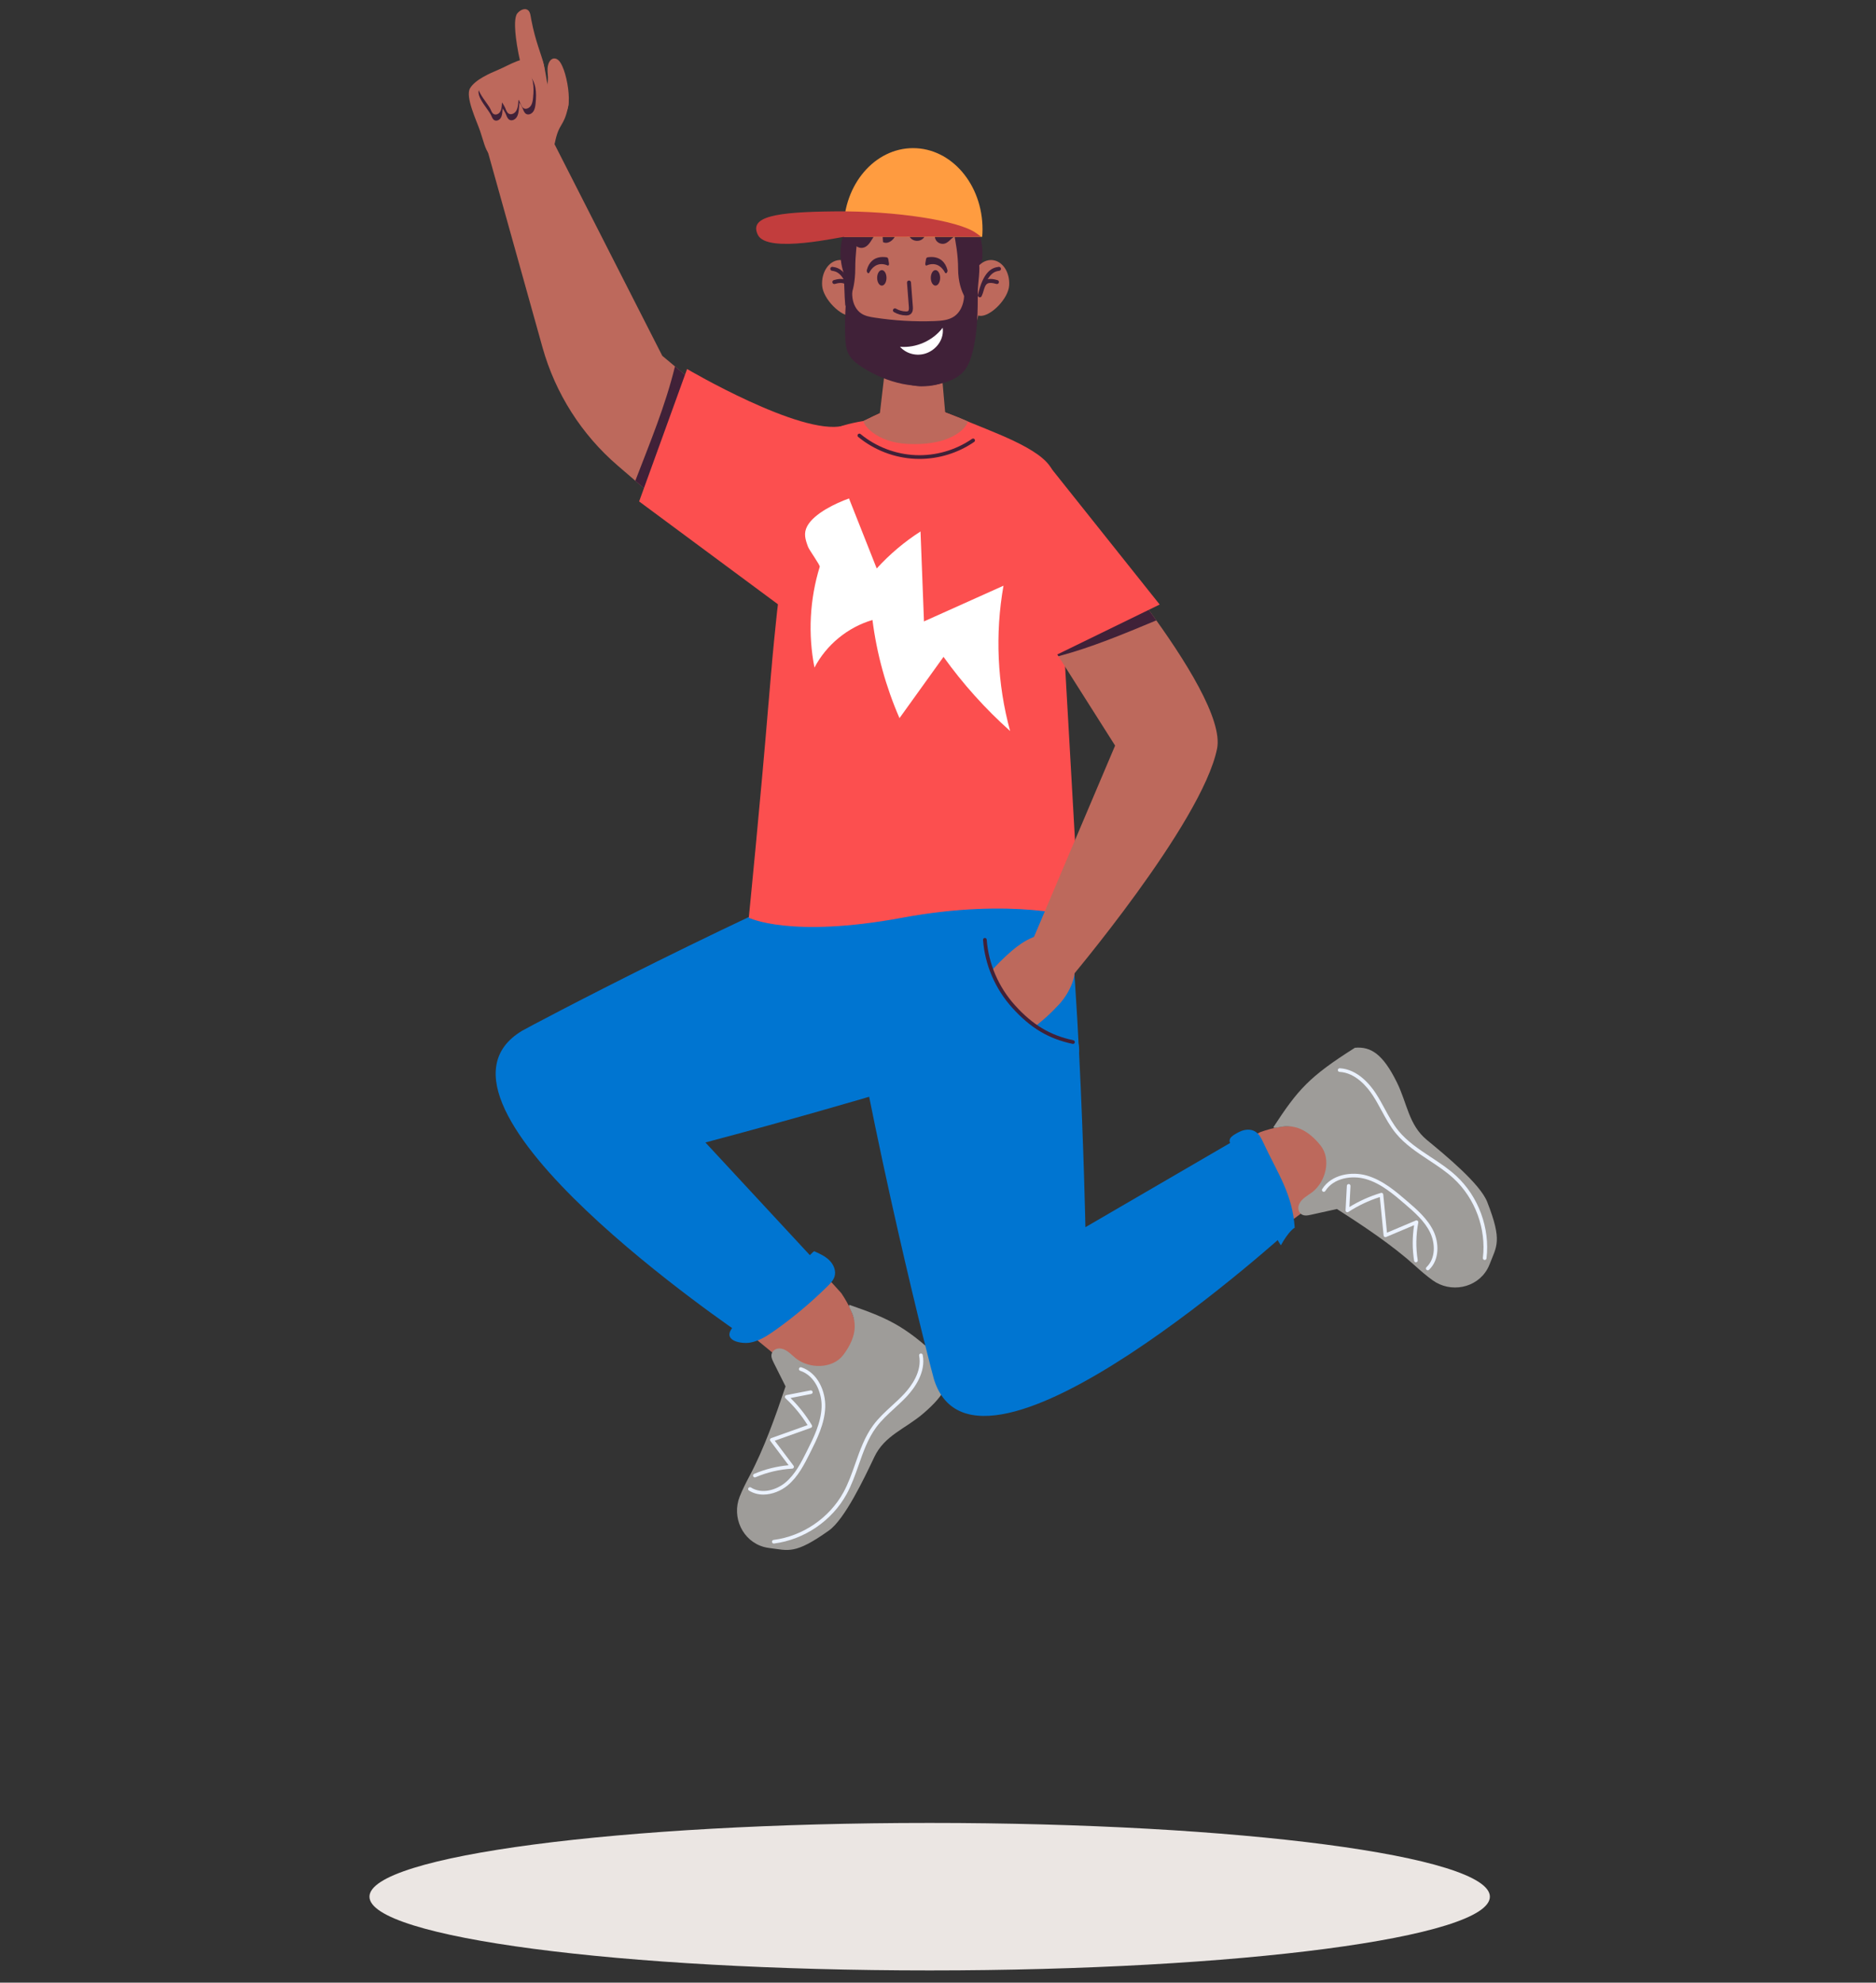
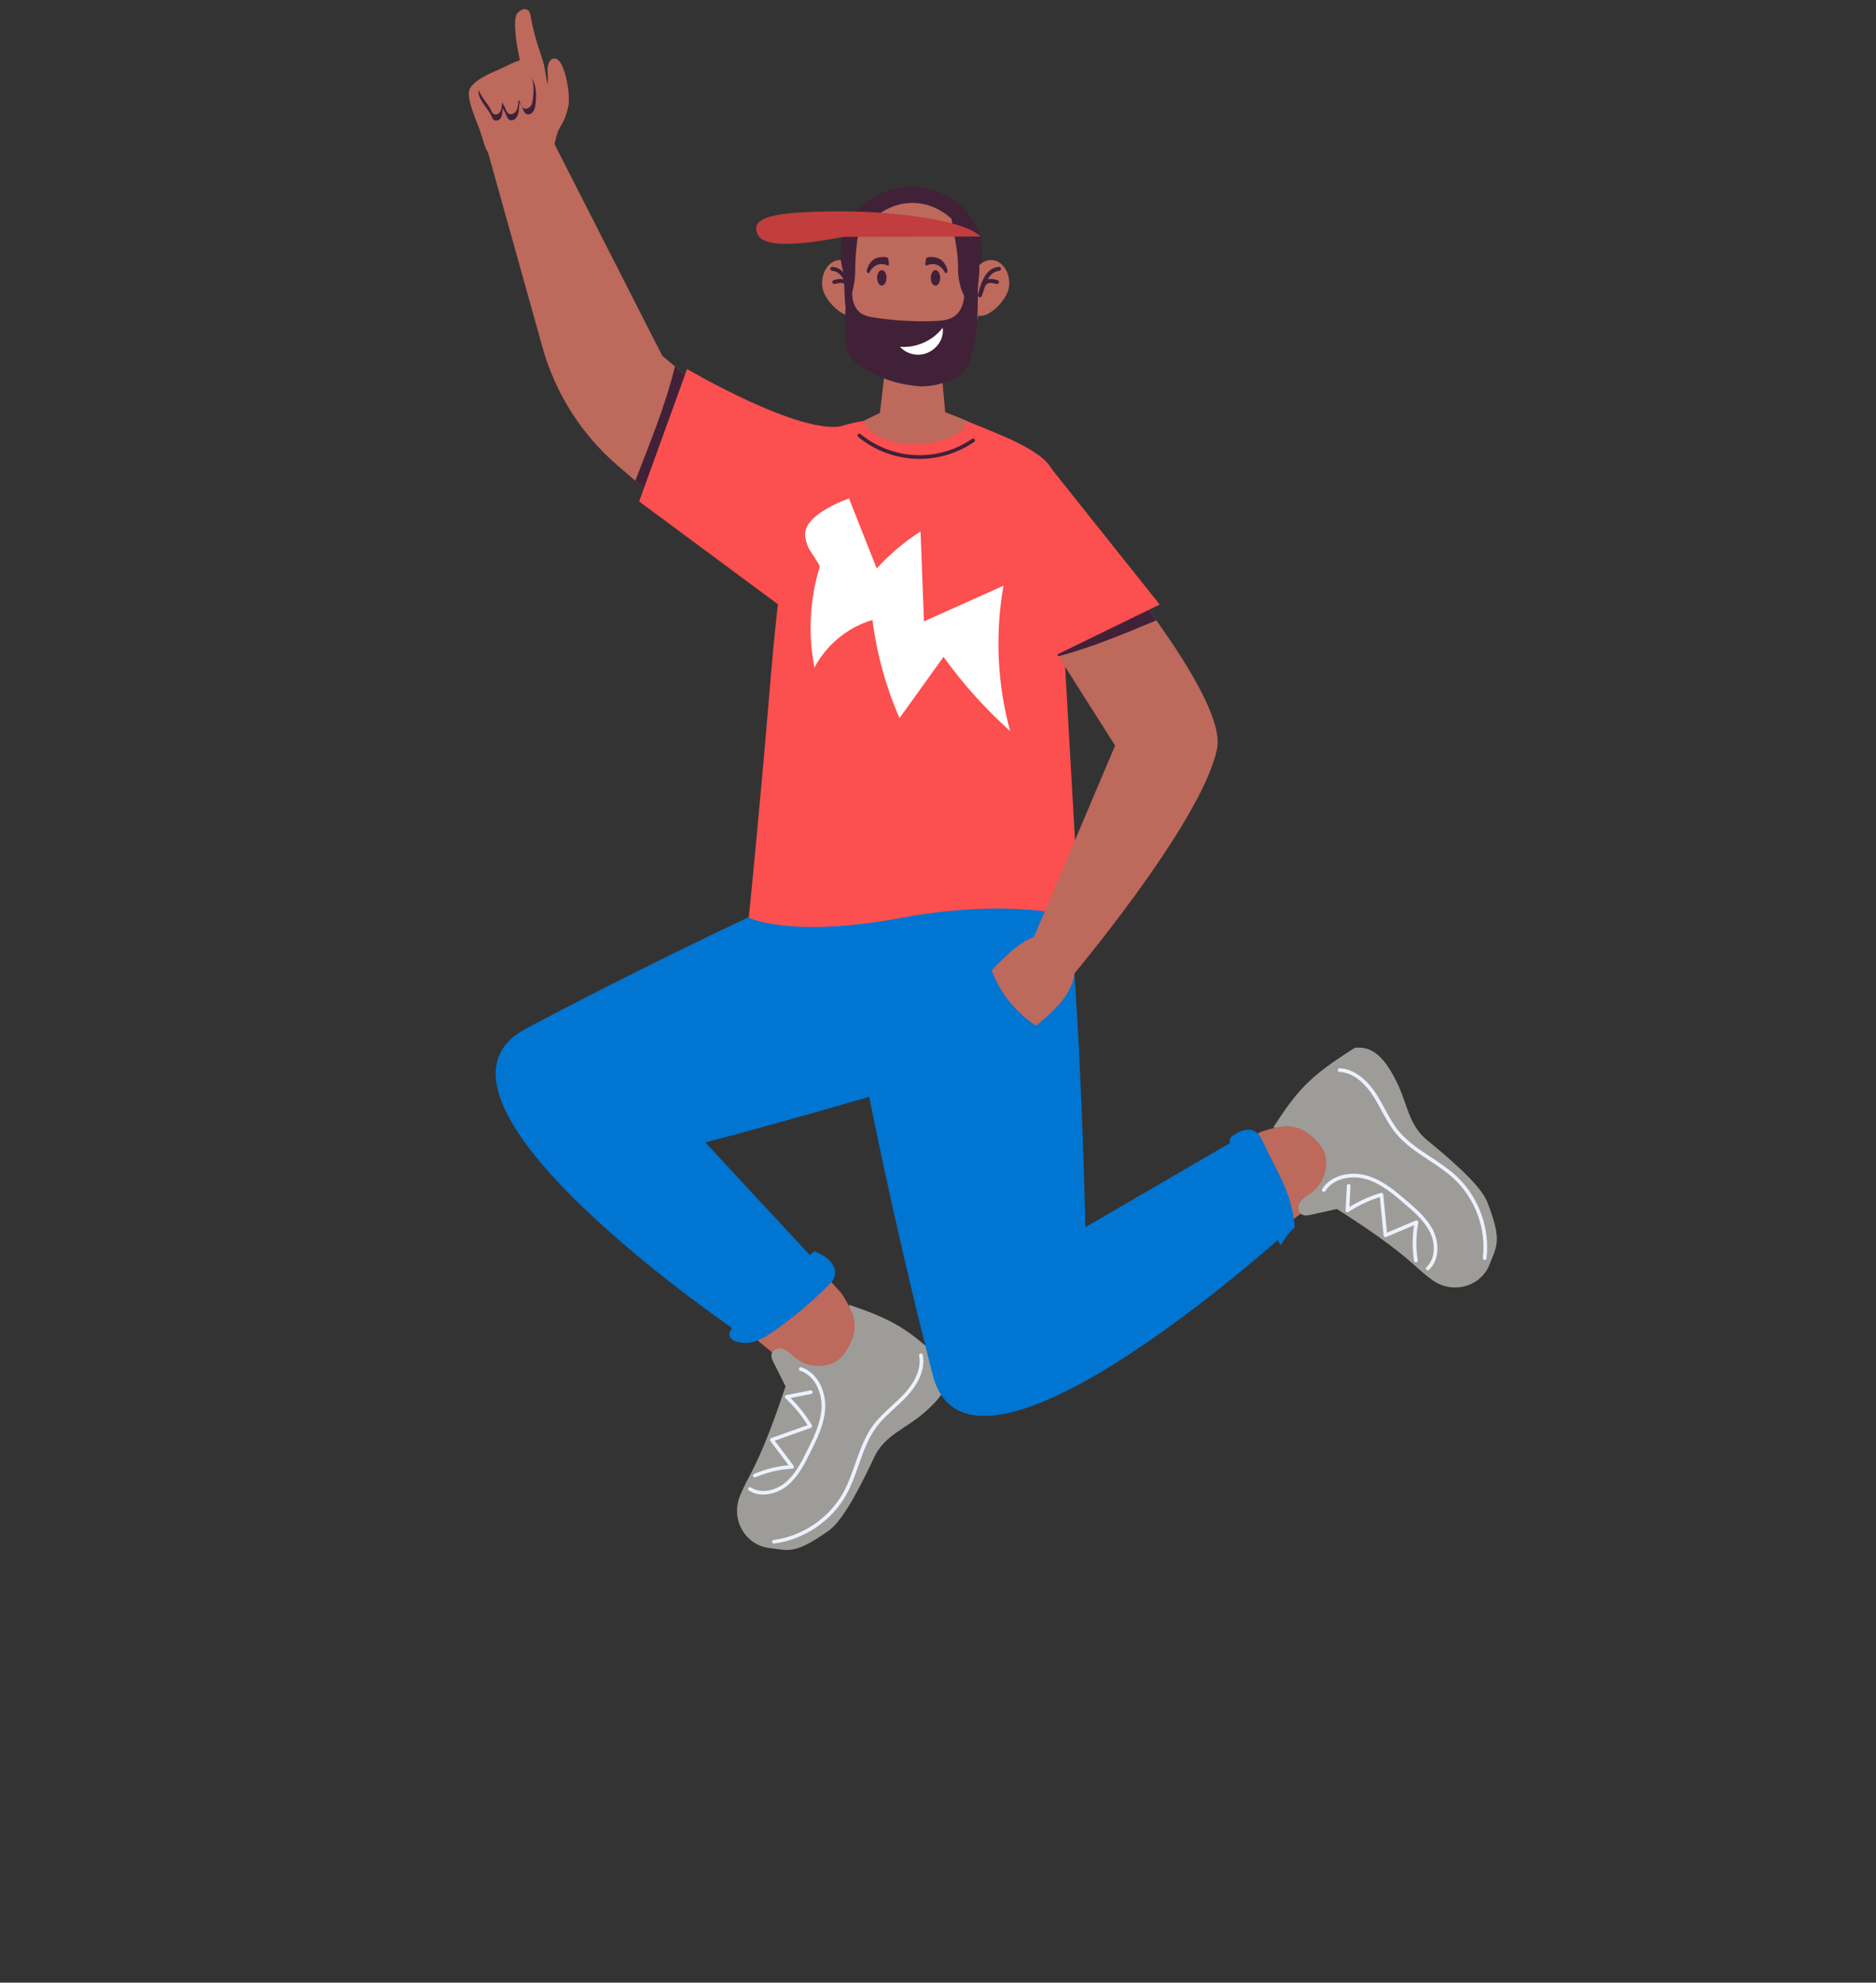
<svg xmlns="http://www.w3.org/2000/svg" version="1.1" id="Layer_1" x="0px" y="0px" width="265px" height="280px" viewBox="0 0 265 280" enable-background="new 0 0 265 280" xml:space="preserve">
  <rect x="0" y="0" width="265" height="280" fill="#333333" stroke="none" />
-   <path fill="#EBE6E3" d="M131.324,257.447c-43.704,0-79.133,4.663-79.133,10.415s35.429,10.415,79.133,10.415  s79.133-4.663,79.133-10.415S175.028,257.447,131.324,257.447" />
  <path fill="#BD695C" d="M111.069,174.027c-4.882,3.466-9.596,5.096-9.118,11.119l8.86,7.283c2.292,2.327,6.04,2.346,8.356,0.042  c2.893-2.878,1.952-6.452-0.322-9.84L111.069,174.027z" />
  <path fill="#9E9C99" d="M119.992,184.282c-0.517,0.337,2.493,2.621-0.881,7.083c-1.479,1.955-4.761,1.995-6.683,0.477  c-0.654-0.518-1.2-1.213-2.064-1.377c-0.472-0.088-0.983,0.06-1.243,0.463c-0.32,0.492-0.077,1.029,0.158,1.498  c0.562,1.123,1.124,2.246,1.687,3.369c-1.395,4.15-3.028,8.78-5.084,12.646c-0.51,0.959-0.997,1.922-1.391,2.91  c-1.16,2.908,0.399,6.293,3.42,7.122c0.243,0.065,0.491,0.116,0.745,0.146c2.707,0.322,3.568,0.999,8.445-2.477  c2.221-1.583,4.952-7.312,6.403-10.372c1.452-3.063,4.343-3.946,6.919-6.149c3.316-2.837,3.994-4.734,3.248-6.893  C128.116,187.426,125.98,186.357,119.992,184.282" />
  <path fill="#EBF2FF" d="M113.192,193.1c-0.136-0.043-0.281,0.029-0.324,0.166c-0.045,0.134,0.028,0.279,0.164,0.322  c2.081,0.682,3.097,3.103,3.024,5.141c-0.079,2.227-1.146,4.353-2.086,6.228c-0.772,1.54-1.648,3.285-3.059,4.444  c-1.236,1.015-3.278,1.659-4.839,0.669c-0.121-0.076-0.279-0.039-0.354,0.08c-0.076,0.12-0.04,0.278,0.079,0.355  c0.634,0.4,1.332,0.569,2.032,0.569c1.261,0,2.523-0.551,3.409-1.277c1.493-1.228,2.395-3.024,3.19-4.609  c0.965-1.924,2.059-4.102,2.142-6.44C116.65,196.516,115.515,193.86,113.192,193.1" />
  <path fill="#EBF2FF" d="M114.488,196.36l-3.408,0.666c-0.094,0.018-0.171,0.088-0.198,0.181c-0.026,0.094,0.002,0.193,0.072,0.26  c1.205,1.123,2.255,2.4,3.123,3.799l-5.142,1.837c-0.076,0.028-0.136,0.09-0.159,0.169c-0.023,0.078-0.009,0.163,0.041,0.228  l2.583,3.431c-1.682,0.149-3.318,0.56-4.875,1.222c-0.131,0.055-0.191,0.206-0.136,0.337c0.041,0.098,0.137,0.156,0.236,0.156  c0.034,0,0.068-0.008,0.101-0.021c1.647-0.702,3.39-1.11,5.178-1.215c0.094-0.006,0.178-0.063,0.218-0.149s0.029-0.187-0.028-0.262  l-2.656-3.529l5.109-1.823c0.072-0.027,0.129-0.083,0.155-0.156c0.026-0.072,0.018-0.153-0.021-0.219  c-0.838-1.402-1.851-2.69-3.016-3.834l2.922-0.571c0.139-0.027,0.23-0.162,0.202-0.302  C114.763,196.424,114.627,196.339,114.488,196.36" />
  <path fill="#EBF2FF" d="M130.041,191.15c-0.14,0.027-0.23,0.162-0.204,0.301c0.431,2.246-1.122,4.328-2.085,5.367  c-0.553,0.598-1.167,1.16-1.762,1.706c-0.916,0.841-1.864,1.709-2.624,2.731c-1.21,1.629-1.89,3.566-2.547,5.441  c-0.48,1.367-0.977,2.781-1.673,4.056c-1.987,3.629-5.771,6.206-9.874,6.726c-0.142,0.019-0.241,0.146-0.224,0.287  c0.018,0.13,0.127,0.225,0.255,0.225c0.011,0,0.022,0,0.032-0.002c4.266-0.541,8.197-3.219,10.261-6.989  c0.718-1.311,1.222-2.745,1.707-4.132c0.646-1.838,1.312-3.738,2.476-5.305c0.73-0.983,1.66-1.836,2.558-2.66  c0.604-0.551,1.226-1.123,1.791-1.733c1.03-1.113,2.687-3.347,2.214-5.813C130.315,191.215,130.177,191.126,130.041,191.15" />
  <path fill="#BD695C" d="M177.997,159.896l-10.235,5.451c2.173,5.578,2.607,10.547,8.568,11.549l9.217-6.824  c2.815-1.658,3.745-5.289,2.073-8.094C185.531,158.471,181.838,158.514,177.997,159.896" />
  <path fill="#9E9C99" d="M201.575,161.004c-2.617-2.153-2.772-5.172-4.283-8.206c-1.946-3.907-3.621-5.026-5.896-4.827  c-6.493,4.1-8.05,5.911-11.519,11.215c0.201,0.583,3.148-1.779,6.657,2.578c1.536,1.909,0.776,5.102-1.163,6.598  c-0.662,0.509-1.469,0.868-1.837,1.666c-0.201,0.437-0.183,0.97,0.146,1.319c0.4,0.429,0.98,0.325,1.492,0.211  c1.227-0.271,2.452-0.544,3.678-0.815c3.688,2.359,7.781,5.071,11.031,8.006c0.806,0.728,1.622,1.433,2.484,2.056  c2.537,1.832,6.201,1.142,7.738-1.585c0.124-0.22,0.233-0.449,0.324-0.688c0.971-2.547,1.836-3.221-0.35-8.795  C209.083,167.197,204.191,163.156,201.575,161.004" />
  <path fill="#EBF2FF" d="M198.802,169.665c-1.63-1.404-3.476-2.994-5.726-3.644c-2.145-0.619-4.997-0.164-6.3,1.904  c-0.075,0.12-0.039,0.28,0.081,0.355c0.12,0.074,0.279,0.039,0.354-0.081c1.167-1.854,3.763-2.248,5.721-1.685  c2.143,0.618,3.944,2.169,5.534,3.538c1.305,1.123,2.784,2.396,3.566,4.046c0.685,1.447,0.812,3.584-0.526,4.858  c-0.103,0.098-0.106,0.261-0.009,0.362c0.05,0.054,0.118,0.08,0.186,0.08c0.064,0,0.128-0.022,0.178-0.07  c1.523-1.45,1.397-3.842,0.636-5.45C201.668,172.132,200.146,170.82,198.802,169.665" />
  <path fill="#EBF2FF" d="M200.252,172.406c-0.074-0.059-0.173-0.074-0.262-0.035l-4.068,1.718l-0.527-5.399  c-0.008-0.077-0.05-0.146-0.113-0.188c-0.064-0.044-0.145-0.057-0.217-0.032c-1.566,0.472-3.063,1.142-4.453,1.993l0.156-2.973  c0.008-0.142-0.101-0.263-0.242-0.271c-0.15,0.005-0.264,0.102-0.271,0.243l-0.184,3.467c-0.005,0.097,0.044,0.188,0.128,0.237  c0.085,0.049,0.188,0.046,0.268-0.008c1.383-0.894,2.877-1.602,4.446-2.104l0.532,5.433c0.007,0.081,0.054,0.154,0.124,0.196  c0.069,0.042,0.157,0.048,0.23,0.015l3.957-1.671c-0.265,1.666-0.266,3.354-0.002,5.026c0.021,0.127,0.13,0.217,0.254,0.217  c0.013,0,0.027-0.001,0.04-0.004c0.142-0.021,0.236-0.153,0.214-0.293c-0.279-1.77-0.253-3.559,0.08-5.318  C200.361,172.562,200.326,172.467,200.252,172.406" />
  <path fill="#EBF2FF" d="M205.696,166.065c-1.097-1.015-2.367-1.852-3.595-2.661c-1.625-1.072-3.307-2.181-4.543-3.689  c-0.775-0.948-1.375-2.057-1.957-3.127c-0.389-0.719-0.791-1.462-1.246-2.16c-0.829-1.27-2.594-3.42-5.102-3.561  c-0.136,0.004-0.263,0.1-0.271,0.242c-0.009,0.143,0.1,0.263,0.241,0.271c2.283,0.128,3.925,2.139,4.699,3.328  c0.444,0.68,0.842,1.414,1.227,2.124c0.592,1.093,1.205,2.223,2.012,3.207c1.284,1.569,2.999,2.7,4.656,3.794  c1.211,0.797,2.463,1.623,3.528,2.609c3.036,2.808,4.617,7.105,4.124,11.213c-0.017,0.142,0.083,0.269,0.225,0.285  c0.011,0.002,0.021,0.002,0.031,0.002c0.128,0,0.238-0.096,0.255-0.226C210.493,173.449,208.852,168.984,205.696,166.065" />
  <path fill="#BD695C" d="M93.552,50.248L76.133,16.043l-7.281,5.181l7.777,27.826c1.818,6.502,5.521,12.322,10.643,16.722  l12.769,10.971c3.351-5.662,15.215-2.804,14.39-9.029L93.552,50.248z" />
  <path fill="#402138" d="M95.344,51.746c-1.358,5.575-3.53,10.753-5.6,16.151l10.295,8.846c3.352-5.662,15.215-2.804,14.391-9.029  L95.344,51.746z" />
  <path fill="#FC4F4F" d="M97.056,52.116l-6.773,18.702l19.68,14.577c0,0,13.411-20.258,9.103-25.244  C113.075,61.542,97.056,52.116,97.056,52.116" />
  <path fill="#0075D1" d="M153.322,173.313c0,0-0.92-45.783-4.321-58.46c-4.5-0.235-15.043,2.88-17.969,6.535  c-1.326,1.656-11.024,8.853-12.396,10.461c4.396,28.718,13.037,62.145,13.305,62.982c6.1,19.179,50.604-21.519,50.604-21.519  l-5.679-13.698L153.322,173.313z" />
  <path fill="#0075D1" d="M146.313,128.412c-0.477-0.371-0.944-0.67-1.398-0.884c-1.919-0.901-11.186-8.647-13.07-9.605  c-26.893,10.991-57.372,27.211-58.124,27.666c-17.219,10.417,31.205,43.015,31.205,43.015l11.499-9.158l-16.781-18.1  c0,0,25.673-6.725,43.018-12.702C151.365,145.644,153.575,134.072,146.313,128.412" />
  <path fill="#FC4F4F" d="M137.15,59.703c-0.156-0.064-0.313-0.138-0.459-0.193c-0.541-0.239-1.074-0.449-1.588-0.661  c-3.625-1.441-6.581-2.34-6.581-2.34s-2.855,1.129-6.361,2.863c-0.055,0.027-0.11,0.055-0.174,0.082  c-15.615,2.495-9.867,15.457-10.896,18.505c-0.403,1.211-0.854,4.213-1.293,8.169c0,0.018-0.01,0.027-0.01,0.046  c-0.046,0.449-0.101,0.917-0.146,1.395c-0.193,1.817-0.387,3.79-0.578,5.865v0.064c-0.047,0.533-0.083,1.047-0.139,1.533  c-0.009,0.073-0.019,0.22-0.036,0.431c-0.119,1.323-0.229,2.662-0.341,4.021c-0.009,0.027-0.009,0.046-0.009,0.064  c-1.073,13.098-2.766,30.061-2.766,30.061s5.841,2.938,21.675,0c15.698-2.912,25.028-0.002,25.028-0.002l-3.533-62.068  C148.797,64.232,142.615,61.926,137.15,59.703" />
  <path fill="#BD695C" d="M128.522,56.509c0,0-2.855,1.129-6.361,2.863c-0.055,0.028-0.109,0.055-0.174,0.082  c-0.11,0.395,1.654,3.016,6.21,3.238c6.828,0.333,8.595-2.806,8.494-3.182c-0.542-0.239-1.074-0.449-1.588-0.661  C131.479,57.408,128.522,56.509,128.522,56.509" />
  <path fill="#402138" d="M137.313,61.979c-2.328,1.602-5.159,2.419-7.991,2.297c-2.823-0.122-5.581-1.179-7.763-2.976  c-0.111-0.092-0.276-0.077-0.369,0.036c-0.091,0.11-0.075,0.275,0.036,0.368c2.269,1.869,5.137,2.968,8.074,3.095  c0.19,0.008,0.382,0.013,0.573,0.013c2.745,0,5.473-0.843,7.736-2.401c0.119-0.083,0.149-0.245,0.067-0.364  C137.596,61.928,137.433,61.896,137.313,61.979" />
  <path fill="#BD695C" d="M146.908,88.565l10.609,16.733l-11.761,27.731l5.009,5.657c0,0,19.034-22.439,21.156-32.956  c1.643-8.138-20.874-33.554-20.874-33.554C144.471,72.291,151.776,84.6,146.908,88.565" />
  <path fill="#BD695C" d="M146.362,132.224c-2.188,0.637-4.586,2.934-6.938,5.553c-0.656,0.73-1.816,1.34-2.066,1.99  c-0.63,1.642,3.282-0.071,5.084-0.584c1.817-0.517,5.279,4.24,6.706,3.082c1.428-1.158,3.521-4.69,2.298-6.541  C149.882,133.354,148.912,131.481,146.362,132.224" />
  <path fill="#BD695C" d="M149.892,139.333c-0.765-0.326-2.43,1.654-2.979,2.112c-1.143,0.953-2.285,1.904-3.428,2.857  c-0.4,0.334-0.816,0.687-1.014,1.195c-0.199,0.512-0.106,1.227,0.351,1.595c0.526,0.345,3.48-2.196,3.936-2.567  C147.324,144.064,152.034,140.246,149.892,139.333" />
  <path fill="#BD695C" d="M146.318,140.521c-0.765-0.326-2.43,1.654-2.98,2.112c-1.142,0.952-2.284,1.903-3.428,2.856  c-0.4,0.334-0.815,0.688-1.014,1.196c-0.198,0.511-0.107,1.226,0.351,1.594c0.526,0.345,3.481-2.195,3.936-2.566  C143.749,145.252,148.461,141.434,146.318,140.521" />
  <path fill="#BD695C" d="M142.924,140.863c-0.766-0.326-2.431,1.654-2.98,2.112c-1.143,0.952-2.285,1.903-3.427,2.856  c-0.402,0.334-0.817,0.688-1.015,1.196c-0.199,0.511-0.106,1.226,0.351,1.593c0.526,0.346,3.48-2.194,3.936-2.565  C140.355,145.595,145.066,141.775,142.924,140.863" />
  <path fill="#BD695C" d="M141.482,139.119c-0.765-0.326-2.43,1.654-2.979,2.112c-1.144,0.952-2.285,1.905-3.429,2.857  c-0.4,0.334-0.815,0.687-1.014,1.197c-0.198,0.51-0.107,1.226,0.35,1.593c0.527,0.345,3.482-2.196,3.938-2.566  C138.914,143.849,143.625,140.031,141.482,139.119" />
  <path fill="#BD695C" d="M146.602,138.791c-1.114-0.825-3.636-1.926-4.963-1.06c-0.656,0.43-1.321,1.541-1.807,2.155  c-0.7,0.888-1.337,1.836-1.775,2.884c-0.313,0.748-0.496,1.688,0.027,2.309c0.345,0.407,0.918,0.558,1.45,0.516  c0.531-0.042,1.033-0.249,1.525-0.454c1.469-0.611,2.937-1.224,4.406-1.835c1.069-0.446,2.298-1.091,2.429-2.243  C147.996,140.154,147.336,139.334,146.602,138.791" />
  <path fill="#402138" d="M146.908,88.565l2.605,4.11c4.609-1.214,9.219-3.14,13.827-5.06c-5.768-8.071-12.293-15.439-12.293-15.439  C144.471,72.291,151.776,84.599,146.908,88.565" />
  <polygon fill="#FC4F4F" points="143.646,76.747 147.711,93.227 163.814,85.375 148.348,65.97 " />
  <path fill="#BD695C" d="M118.543,36.728c-1.465,0.104-2.544,1.719-2.409,3.608c0.134,1.888,2.633,4.377,4.099,4.272  c1.465-0.104,1.341-2.762,1.206-4.651C121.305,38.069,120.008,36.624,118.543,36.728" />
  <path fill="#402138" d="M117.599,37.685c-0.149-0.02-0.293,0.093-0.312,0.247c-0.019,0.154,0.093,0.294,0.247,0.312  c0.527,0.062,1.101,0.285,1.627,1.194c-0.362-0.091-0.812-0.049-1.388,0.123c-0.148,0.044-0.232,0.202-0.188,0.351  c0.044,0.148,0.2,0.231,0.35,0.189c0.577-0.175,1.001-0.19,1.258-0.053c0.297,0.16,0.411,0.549,0.547,1  c0.076,0.259,0.156,0.529,0.281,0.784c0.049,0.099,0.149,0.157,0.253,0.157c0.032,0,0.064-0.005,0.096-0.017  c0.135-0.048,0.212-0.189,0.179-0.33C119.772,38.368,118.622,37.804,117.599,37.685" />
  <polygon fill="#BD695C" points="132.853,50.707 125.185,50.707 124.784,54.127 124.06,60.344 133.696,60.344 133.143,54.02 " />
  <path fill="#402138" d="M125.185,50.707l-0.2,1.849c1.344,1.212,3.692,2.005,5.156,2.005c1.529,0,2.649-0.329,3.002-0.541  l-0.29-3.313H125.185z" />
  <path fill="#402138" d="M128.752,26.4c-5.537,0-10.025,4.197-10.025,9.374c0,5.177,4.488,9.374,10.025,9.374  s10.026-4.197,10.026-9.374C138.778,30.597,134.289,26.4,128.752,26.4" />
  <path fill="#BD695C" d="M128.878,28.656c-5.347,0-9.681,5.585-9.681,12.475c0,6.889,4.334,12.475,9.681,12.475  c5.346,0,9.68-5.586,9.68-12.475C138.558,34.241,134.224,28.656,128.878,28.656" />
  <path fill="#BD695C" d="M140.14,36.728c-1.465-0.104-2.762,1.341-2.897,3.229c-0.134,1.889-0.258,4.547,1.207,4.651  s3.965-2.384,4.1-4.272C142.683,38.447,141.604,36.832,140.14,36.728" />
  <path fill="#402138" d="M141.083,37.685c-1.024,0.119-2.174,0.684-2.95,3.957c-0.033,0.141,0.044,0.282,0.179,0.33  c0.031,0.011,0.063,0.017,0.096,0.017c0.104,0,0.204-0.059,0.253-0.157c0.125-0.255,0.205-0.524,0.281-0.784  c0.136-0.451,0.252-0.84,0.548-1c0.257-0.138,0.681-0.122,1.257,0.053c0.15,0.042,0.306-0.041,0.35-0.189  c0.045-0.148-0.039-0.306-0.188-0.351c-0.576-0.172-1.027-0.213-1.387-0.123c0.525-0.909,1.099-1.132,1.627-1.194  c0.153-0.018,0.265-0.157,0.246-0.312C141.376,37.778,141.234,37.664,141.083,37.685" />
-   <path fill="#402138" d="M128.684,39.877c-0.012-0.155-0.152-0.278-0.303-0.259c-0.154,0.011-0.271,0.146-0.259,0.302l0.261,3.41  c0.018,0.212,0.022,0.504-0.111,0.599c-0.073,0.052-0.198,0.058-0.308,0.055c-0.493-0.009-0.979-0.145-1.405-0.397  c-0.135-0.079-0.307-0.035-0.386,0.1c-0.079,0.133-0.034,0.307,0.1,0.385c0.51,0.301,1.092,0.464,1.684,0.474  c0.013,0.001,0.025,0.001,0.039,0.001c0.184,0,0.409-0.023,0.601-0.159c0.41-0.289,0.367-0.858,0.349-1.1L128.684,39.877z" />
  <path fill="#402138" d="M129.955,47.831c-2.051,0.481-4.361-0.255-5.753-1.834c-0.104-0.117-0.28-0.126-0.397-0.024  c-0.115,0.102-0.128,0.28-0.024,0.396c1.214,1.377,3.065,2.17,4.903,2.17c0.472,0,0.942-0.053,1.399-0.16  c0.152-0.036,0.245-0.187,0.21-0.338C130.257,47.889,130.102,47.794,129.955,47.831" />
  <path fill="#402138" d="M129.195,49.302c-0.858,0.579-2.119,0.535-2.936-0.101c-0.123-0.096-0.299-0.075-0.395,0.049  c-0.097,0.122-0.074,0.299,0.049,0.395c0.537,0.418,1.213,0.631,1.889,0.631c0.602,0,1.204-0.169,1.706-0.508  c0.129-0.087,0.163-0.261,0.077-0.391C129.498,49.249,129.322,49.215,129.195,49.302" />
  <path fill="#402138" d="M132.143,38.148c-0.365,0-0.661,0.49-0.661,1.094c0,0.604,0.296,1.094,0.661,1.094  c0.364,0,0.66-0.49,0.66-1.094C132.803,38.639,132.507,38.148,132.143,38.148" />
  <path fill="#402138" d="M124.564,38.148c-0.364,0-0.66,0.49-0.66,1.094c0,0.604,0.296,1.094,0.66,1.094  c0.365,0,0.66-0.49,0.66-1.094C125.225,38.639,124.93,38.148,124.564,38.148" />
  <path fill="#402138" d="M133.094,36.831c-0.584-0.521-1.334-0.602-2.086-0.489c-0.094,0.015-0.184,0.138-0.208,0.288  c-0.032,0.187-0.062,0.383-0.093,0.574c-0.033,0.2,0.063,0.348,0.19,0.29c0.625-0.283,1.264-0.259,1.786,0.078  c0.32,0.206,0.596,0.527,0.811,0.936c0.126,0.239,0.414-0.085,0.338-0.381C133.69,37.58,133.431,37.132,133.094,36.831" />
  <path fill="#402138" d="M125.482,36.63c-0.024-0.15-0.114-0.273-0.209-0.288c-0.752-0.113-1.501-0.032-2.085,0.489  c-0.337,0.301-0.599,0.749-0.738,1.296c-0.076,0.296,0.212,0.62,0.337,0.381c0.215-0.408,0.491-0.73,0.812-0.936  c0.522-0.337,1.159-0.361,1.784-0.078c0.129,0.058,0.225-0.09,0.192-0.29C125.544,37.013,125.514,36.816,125.482,36.63" />
  <path fill="#402138" d="M134.589,30.577c-0.607,0,0.75,3.529,0.75,7.343c0,3.814,1.945,5.295,1.945,5.295s0.31-2.419,1.123-6.146  C139.126,33.771,135.197,30.577,134.589,30.577" />
  <path fill="#402138" d="M121.35,30.577c-0.437,0-2.122,3.529-2.122,7.343c0,3.814,0.186,5.295,0.186,5.295s1.397-1.481,1.397-5.295  C120.811,34.105,121.788,30.577,121.35,30.577" />
-   <path fill="#402138" d="M134.416,28.911c-1.607-1.154-3.688-1.448-5.663-1.358c-3.178,0.146-6.583,1.444-8.044,4.27  c-0.319,0.617-0.537,1.329-0.376,2.004c0.161,0.675,0.803,1.268,1.492,1.177c1.319-0.174,1.501-2.338,2.789-2.674  c0.038,0.617,0.077,1.233,0.117,1.852c0.535,0.322,1.238-0.085,1.585-0.605c0.349-0.52,0.515-1.157,0.93-1.624  c0.415-0.468,1.262-0.661,1.624-0.151c-0.554,0.361-0.705,1.211-0.313,1.742c0.393,0.532,1.249,0.635,1.757,0.212  c0.34-0.282,0.502-0.727,0.814-1.04c0.311-0.311,0.935-0.411,1.131-0.015c-0.268,0.372-0.268,0.915,0.001,1.286  c0.269,0.371,0.785,0.541,1.222,0.402c0.375-0.119,0.654-0.425,0.941-0.694c1.098-1.033,2.457,0.475,2.033-1.678  C136.213,30.779,135.435,29.643,134.416,28.911" />
  <path fill="#402138" d="M136.24,39.748c-0.168,0.877,0.057,1.774-0.118,2.658c-0.151,0.872-0.565,1.736-1.3,2.256  c-0.793,0.559-1.827,0.647-2.805,0.684c-2.845,0.105-5.7-0.061-8.511-0.496c-0.636-0.099-1.289-0.219-1.824-0.567  c-0.746-0.483-1.15-1.352-1.264-2.217c-0.113-0.864,0.028-1.74,0.17-2.601c-0.509-0.107-0.794,0.548-0.86,1.05  c-0.312,2.352-0.423,4.729-0.331,7.098c0.032,0.819,0.096,1.663,0.477,2.394c0.434,0.834,1.232,1.427,2.041,1.935  c3.371,2.115,7.62,3.242,11.458,2.102c1.022-0.303,2.023-0.78,2.725-1.564c0.664-0.743,1.009-1.702,1.258-2.656  c0.761-2.9,0.766-5.929,0.766-8.923c0-0.521,0.404-3.3,0.123-3.744C137.662,36.239,136.409,38.863,136.24,39.748" />
  <path fill="#FFFFFF" d="M127.135,48.974c0.994,1.107,2.647,1.425,3.996,0.797c1.348-0.628,2.236-2.009,2.028-3.482  C131.772,48.116,129.42,49.164,127.135,48.974" />
-   <path fill="#FF9C40" d="M128.982,20.92c-5.417,0-9.808,5.135-9.808,11.471c0,0.354,0.019,0.706,0.046,1.052h19.524  c0.026-0.346,0.046-0.697,0.046-1.052C138.791,26.055,134.4,20.92,128.982,20.92" />
  <path fill="#C23D3D" d="M118.001,29.851c-8.508,0.073-12.205,0.749-10.949,3.317c1.34,2.74,12.019,0.193,12.196,0.289l19.303-0.046  c-0.092-0.096-0.557-0.413-0.694-0.513C135.396,31.141,126.508,29.775,118.001,29.851" />
  <path fill="#0075D1" d="M143.175,142.144c-2.354-2.608-3.795-5.959-4.054-9.42c-2.722-0.952-5.979,1.394-7.05,3.999  c-1.07,2.607-0.527,5.532,0.4,8.149c1.063,3.002,2.674,5.91,5.221,7.93c2.546,2.021,6.15,3.021,9.343,1.996s6.026-4.335,5.293-7.432  C148.783,146.611,145.528,144.754,143.175,142.144" />
-   <path fill="#402138" d="M151.622,146.913c-3.291-0.701-5.76-2.181-8.253-4.945c-2.317-2.567-3.732-5.856-3.987-9.264  c-0.011-0.144-0.141-0.25-0.28-0.241c-0.145,0.011-0.252,0.136-0.241,0.281c0.263,3.521,1.726,6.922,4.12,9.574  c2.572,2.854,5.125,4.381,8.533,5.106c0.019,0.004,0.035,0.006,0.055,0.006c0.121,0,0.229-0.085,0.256-0.207  C151.854,147.083,151.764,146.943,151.622,146.913" />
  <path fill="#BD695C" d="M74.602,1.451c-0.413-0.357-1.102-0.083-1.525,0.433c-0.424,0.517-0.325,1.958-0.279,2.642  c0.115,1.698,1.086,7.375,2.088,7.055c3.723-1.187,1.34-2.548,0.159-8.812C74.952,2.278,74.923,1.729,74.602,1.451" />
  <path fill="#BD695C" d="M78.869,8.489c-0.247-0.219-0.591-0.313-0.892-0.15c-0.414,0.225-0.611,0.843-0.63,1.384  s0.089,1.065,0.05,1.607c-0.086,1.229-0.854,2.214-1.445,3.184c-0.392,0.646-1.506,2.504-0.651,3.048  c0.223,0.141,0.492,0.145,0.753,0.146c0.761,0.004,1.553,0,2.272-0.404c1.151-0.644,1.899-1.328,2.01-2.84  c0.111-1.512-0.32-3.848-0.9-5.103C79.284,9.034,79.116,8.708,78.869,8.489" />
  <path fill="#BD695C" d="M77.714,13.174c-0.518-0.586-0.687-5.012-1.468-5.041c-2.705-0.099-4.123,0.981-5.783,1.686  c-1.301,0.552-3.359,1.436-4.07,2.658c-0.703,1.208,0.976,4.685,1.42,6.01c1.007,3.004,0.813,4.133,4.465,4.316  c1.705,0.085,3.672,0.065,4.774-1.239c0.6-0.709,1.146-0.507,1.332-1.417c0.587-2.874,1.233-2.127,1.853-4.995  C80.741,12.81,78.33,13.871,77.714,13.174" />
  <path fill="#402138" d="M70.064,12.422c-0.459-0.384-1.115-0.553-1.678-0.348c-2.089,0.764,0.57,3.194,1.026,4.288  c0.099,0.237,0.205,0.498,0.434,0.618c0.293,0.152,0.673-0.016,0.862-0.287c0.188-0.273,0.233-0.617,0.263-0.947  c0.053-0.597,0.073-1.201-0.049-1.786C70.801,13.374,70.523,12.805,70.064,12.422" />
  <path fill="#402138" d="M72.292,11.343c-0.526-0.462-1.286-0.66-1.939-0.4c-2.434,0.965,0.613,3.9,1.127,5.232  c0.11,0.289,0.23,0.608,0.493,0.749c0.339,0.183,0.781-0.028,1.005-0.364c0.223-0.335,0.279-0.757,0.317-1.161  c0.07-0.729,0.104-1.472-0.029-2.186C73.131,12.498,72.819,11.805,72.292,11.343" />
  <path fill="#402138" d="M74.656,10.515c-0.526-0.462-1.287-0.66-1.94-0.401c-2.433,0.966,0.615,3.901,1.128,5.233  c0.111,0.288,0.23,0.608,0.493,0.749c0.339,0.182,0.782-0.028,1.005-0.364c0.223-0.335,0.28-0.757,0.318-1.161  c0.069-0.73,0.103-1.472-0.03-2.187C75.496,11.67,75.184,10.978,74.656,10.515" />
  <path fill="#BD695C" d="M74.3,9.714c-0.527-0.463-1.286-0.661-1.94-0.401c-2.433,0.965,0.614,3.901,1.127,5.232  c0.112,0.289,0.231,0.608,0.494,0.75c0.338,0.182,0.781-0.029,1.004-0.364c0.225-0.336,0.28-0.758,0.318-1.162  c0.07-0.73,0.104-1.472-0.03-2.186C75.14,10.868,74.827,10.176,74.3,9.714" />
  <path fill="#BD695C" d="M69.977,11.557c-0.459-0.383-1.116-0.552-1.678-0.348c-2.089,0.765,0.569,3.195,1.025,4.288  c0.099,0.236,0.206,0.499,0.434,0.618c0.294,0.153,0.674-0.016,0.863-0.287c0.189-0.273,0.233-0.617,0.262-0.947  c0.054-0.595,0.073-1.201-0.049-1.787C70.712,12.509,70.437,11.939,69.977,11.557" />
  <path fill="#BD695C" d="M72.204,10.479c-0.527-0.463-1.286-0.66-1.94-0.401c-2.433,0.965,0.614,3.901,1.127,5.232  c0.111,0.289,0.231,0.608,0.494,0.75c0.338,0.182,0.781-0.029,1.004-0.364c0.224-0.336,0.28-0.758,0.319-1.162  c0.069-0.729,0.102-1.472-0.031-2.186C73.043,11.633,72.73,10.94,72.204,10.479" />
  <path fill="#FFFFFF" d="M141.752,82.717c-3.744,1.681-7.489,3.363-11.233,5.043c-0.163-4.234-0.324-8.469-0.487-12.703  c-2.279,1.462-4.367,3.223-6.189,5.226c-1.305-3.295-2.608-6.589-3.913-9.885c-1.824,0.639-4.931,2.104-5.902,3.908  c-0.537,0.998-0.29,1.845,0.12,2.936c0.164,0.436,1.714,2.585,1.648,2.795c-1.416,4.59-1.675,9.533-0.744,14.246  c1.677-3.219,4.708-5.706,8.192-6.722c0.605,4.771,1.896,9.453,3.818,13.859c2.073-2.885,4.145-5.771,6.218-8.654  c2.74,3.821,5.9,7.34,9.407,10.473C140.867,96.579,140.545,89.515,141.752,82.717" />
  <path fill="#0075D1" d="M115.03,176.712c-0.186-0.084-3.273,3.446-3.625,3.796c-1.298,1.289-2.63,2.543-3.996,3.761  c-1.161,1.034-3.337,2.215-4.145,3.514c-0.997,1.603,1.493,2.026,2.647,1.837c1.322-0.218,2.486-0.975,3.579-1.751  c2.643-1.875,5.13-3.967,7.433-6.246c0.398-0.395,0.806-0.819,0.967-1.356c0.24-0.799-0.134-1.682-0.728-2.271  C116.571,177.407,115.791,177.053,115.03,176.712" />
  <path fill="#0075D1" d="M177.317,159.808c-0.626-0.387-1.45-0.323-2.12-0.019c-0.382,0.173-1.261,0.62-1.441,1.023  c-0.26,0.58,0.252,0.889,0.638,1.346c0.758,0.898,1.453,1.85,2.08,2.845c1.253,1.99,2.233,4.151,2.897,6.407  c0.522,1.775,0.495,2.949,1.565,4.459c0.347-0.655,1.292-2.139,1.952-2.477c-0.319-4.806-2.4-7.652-4.434-12.02  C178.18,160.779,177.874,160.153,177.317,159.808" />
</svg>